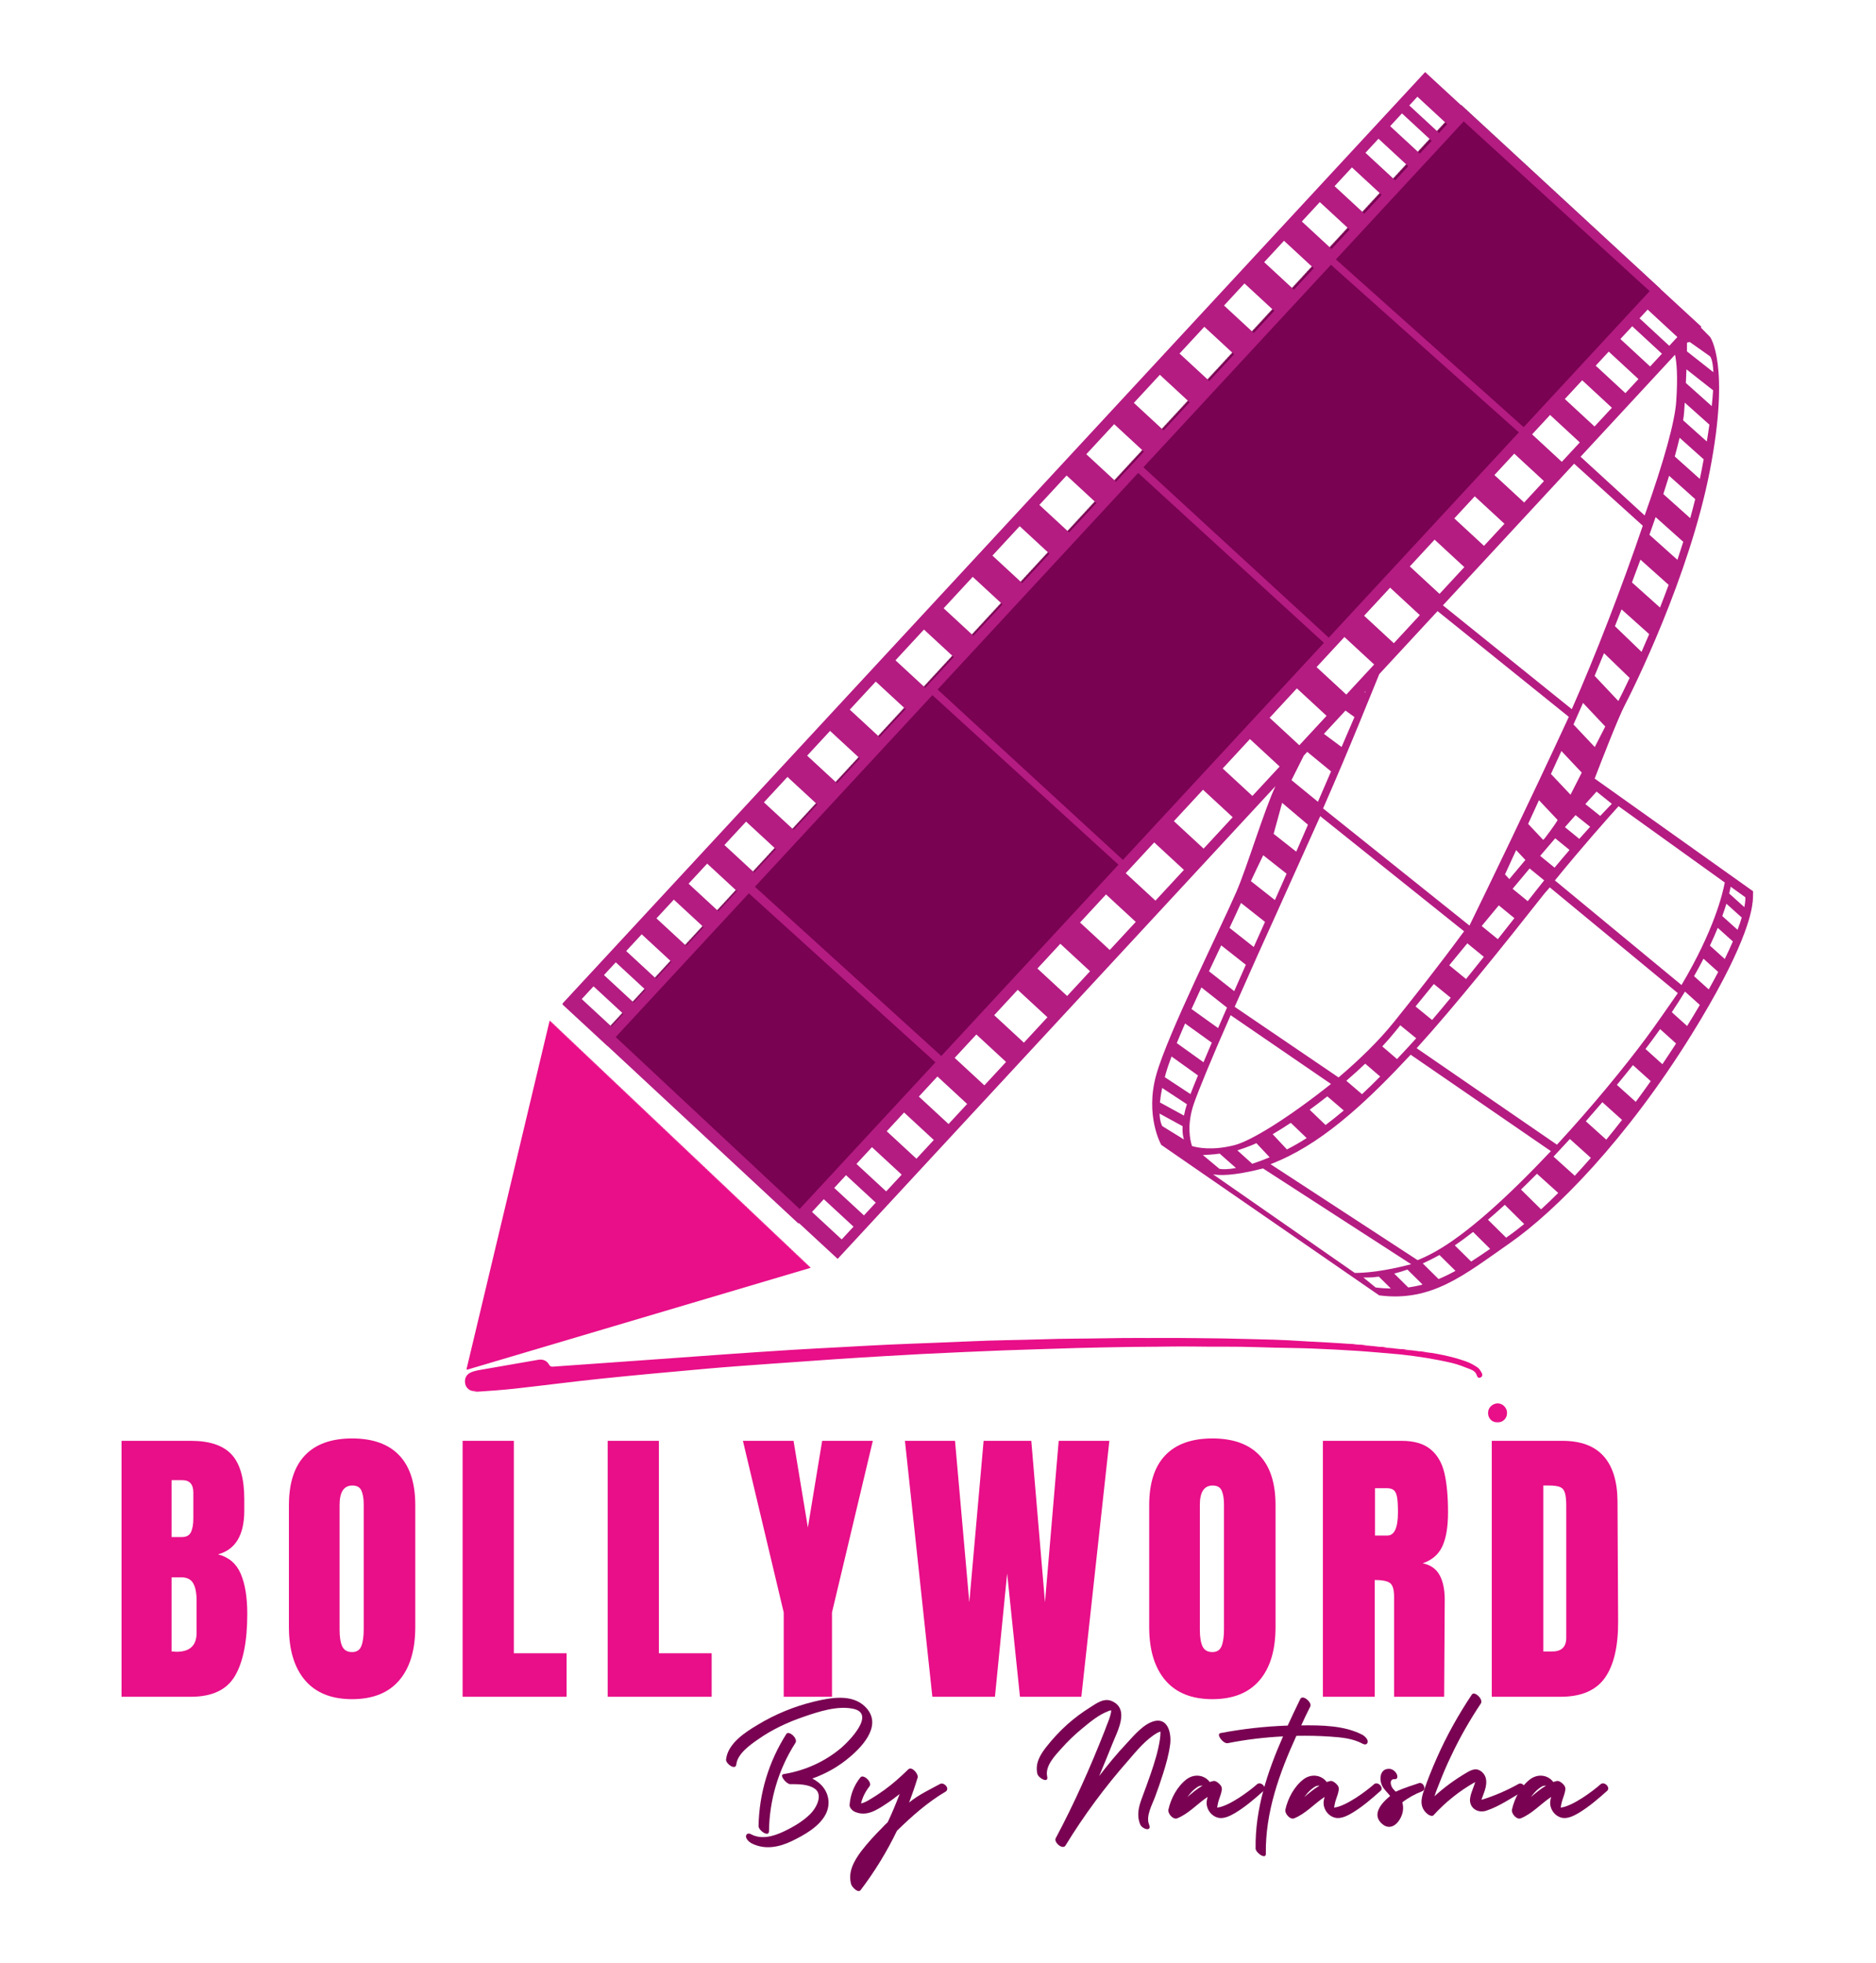
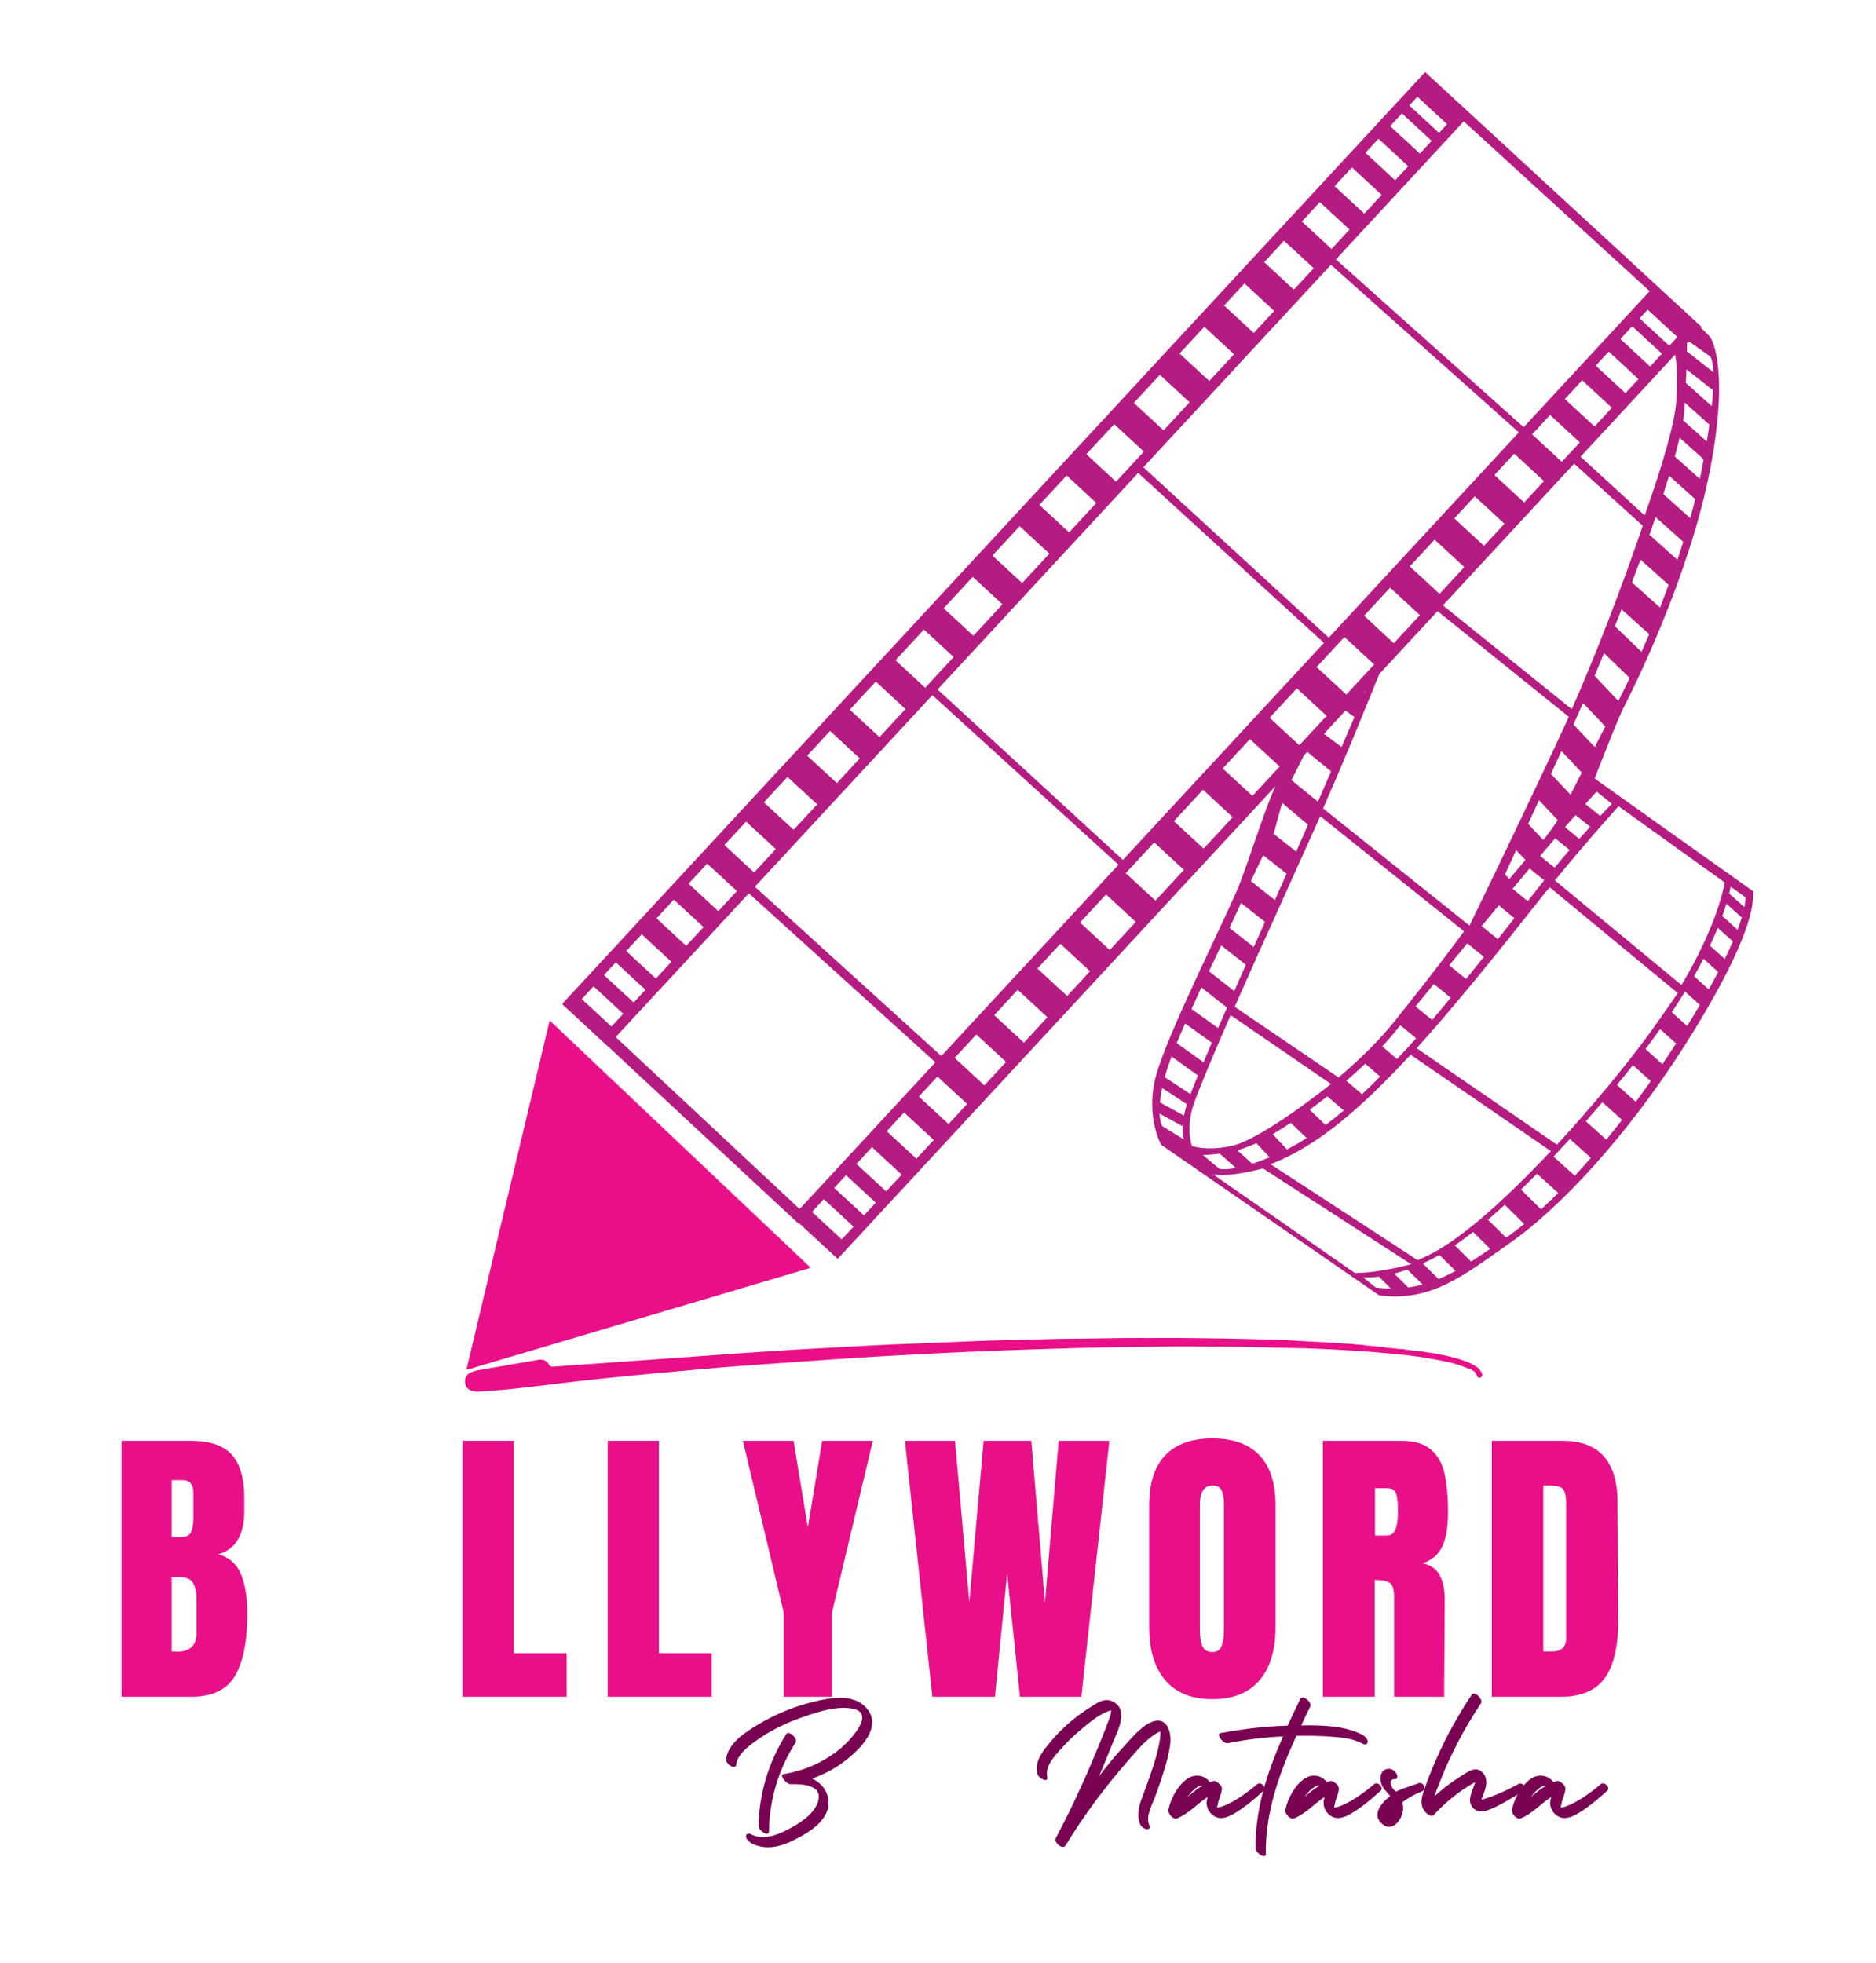
<svg xmlns="http://www.w3.org/2000/svg" width="1698" height="1777" viewBox="0 0 1698 1777" fill="none">
  <mask id="mask0_402_146" style="mask-type:luminance" maskUnits="userSpaceOnUse" x="419" y="1210" width="924" height="51">
    <path d="M419.646 1210.33H1342.31V1261H419.646V1210.33Z" fill="white" />
  </mask>
  <g mask="url(#mask0_402_146)">
    <mask id="mask1_402_146" style="mask-type:luminance" maskUnits="userSpaceOnUse" x="418" y="1129" width="952" height="233">
      <path d="M432.99 1129.44L1369.98 1231.91L1355.85 1361.08L418.859 1258.61L432.99 1129.44Z" fill="white" />
    </mask>
    <g mask="url(#mask1_402_146)">
      <mask id="mask2_402_146" style="mask-type:luminance" maskUnits="userSpaceOnUse" x="418" y="1129" width="952" height="233">
        <path d="M432.99 1129.44L1369.98 1231.91L1355.85 1361.08L418.859 1258.61L432.99 1129.44Z" fill="white" />
      </mask>
      <g mask="url(#mask2_402_146)">
        <path d="M1267.22 1225.92C1254.5 1224.85 1241.78 1223.61 1229.04 1222.76C1215.28 1221.84 1201.49 1221.15 1187.7 1220.6C1176.4 1220.16 1165.08 1220.09 1153.77 1219.82C1143.5 1219.57 1133.22 1219.17 1122.95 1219.02C1113.85 1218.87 1104.75 1218.99 1095.65 1218.95C1087.19 1218.91 1078.74 1218.74 1070.29 1218.74C1062.36 1218.74 1054.43 1218.9 1046.5 1218.97C1038.83 1219.04 1031.16 1219.05 1023.49 1219.16C1014.65 1219.28 1005.81 1219.46 996.974 1219.64C989.698 1219.79 982.417 1219.93 975.141 1220.14C962.797 1220.49 950.459 1220.91 938.115 1221.3C928.115 1221.62 918.11 1221.93 908.104 1222.3C896.808 1222.73 885.511 1223.21 874.214 1223.71C861.485 1224.28 848.761 1224.85 836.037 1225.5C824.485 1226.09 812.933 1226.74 801.381 1227.44C786.589 1228.32 771.797 1229.21 757.011 1230.21C737.037 1231.56 717.063 1232.96 697.099 1234.43C678.167 1235.82 659.224 1237.12 640.318 1238.8C608.459 1241.64 576.594 1244.52 544.782 1247.81C518.386 1250.55 492.068 1254.03 465.693 1256.95C454.453 1258.19 443.151 1258.93 431.865 1259.72C430 1259.85 427.917 1259.45 426.209 1258.68C422.714 1257.11 420.818 1254.14 420.844 1250.28C420.87 1246.55 422.766 1243.74 426.157 1242.26C428.287 1241.32 430.589 1240.66 432.88 1240.25C450.948 1237.05 469.032 1233.91 487.115 1230.81C491.38 1230.08 494.907 1231.47 497.073 1235.33C497.948 1236.89 498.974 1237.11 500.568 1237C527.287 1235.08 554.016 1233.21 580.735 1231.31C605.896 1229.52 631.052 1227.65 656.214 1225.88C676.448 1224.46 696.683 1223.07 716.927 1221.81C731.979 1220.86 747.042 1220.14 762.099 1219.32C776.12 1218.57 790.136 1217.74 804.162 1217.1C818.964 1216.42 833.776 1215.92 848.589 1215.32C863.657 1214.71 878.719 1214.02 893.787 1213.49C904.313 1213.13 914.844 1212.99 925.37 1212.73C936.417 1212.45 947.459 1212.08 958.506 1211.85C967.865 1211.67 977.224 1211.65 986.584 1211.52C996.334 1211.39 1006.08 1211.16 1015.83 1211.07C1023.76 1210.99 1031.69 1211.05 1039.63 1211.04C1048.07 1211.03 1056.53 1210.98 1064.98 1211C1071.35 1211.02 1077.72 1211.1 1084.09 1211.18C1091.51 1211.26 1098.92 1211.33 1106.32 1211.46C1113.35 1211.59 1120.37 1211.78 1127.39 1211.95C1135.58 1212.15 1143.78 1212.33 1151.97 1212.57C1156.65 1212.7 1161.33 1212.89 1166.01 1213.13C1172.12 1213.45 1178.23 1213.87 1184.34 1214.22C1197.59 1214.97 1210.86 1215.57 1224.1 1216.49C1233.2 1217.14 1242.28 1218.17 1251.35 1219.14C1262.5 1220.33 1273.67 1221.41 1284.77 1222.94C1299.08 1224.91 1313.32 1227.39 1326.98 1232.29C1330.61 1233.59 1334.09 1235.53 1337.3 1237.69C1339.01 1238.83 1340.16 1240.97 1341.23 1242.85C1342.08 1244.34 1341.77 1246.06 1340.02 1246.83C1338.09 1247.68 1337.14 1246.43 1336.61 1244.74C1335.69 1241.82 1333.31 1240.33 1330.77 1239.36C1325.32 1237.27 1319.86 1235 1314.21 1233.68C1298.73 1230.09 1283.04 1227.59 1267.22 1225.92Z" fill="#E80F88" />
      </g>
    </g>
  </g>
  <mask id="mask3_402_146" style="mask-type:luminance" maskUnits="userSpaceOnUse" x="1346" y="1269" width="19" height="19">
    <path d="M1346.31 1269H1364.98V1287.67H1346.31V1269Z" fill="white" />
  </mask>
  <g mask="url(#mask3_402_146)">
    <mask id="mask4_402_146" style="mask-type:luminance" maskUnits="userSpaceOnUse" x="418" y="1129" width="952" height="233">
-       <path d="M432.99 1129.44L1369.98 1231.91L1355.85 1361.08L418.859 1258.61L432.99 1129.44Z" fill="white" />
-     </mask>
+       </mask>
    <g mask="url(#mask4_402_146)">
      <mask id="mask5_402_146" style="mask-type:luminance" maskUnits="userSpaceOnUse" x="418" y="1129" width="952" height="233">
        <path d="M432.99 1129.44L1369.98 1231.91L1355.85 1361.08L418.859 1258.61L432.99 1129.44Z" fill="white" />
      </mask>
      <g mask="url(#mask5_402_146)">
-         <path d="M1364.04 1279.96C1363.46 1284.74 1359.1 1288.17 1354.35 1287.57C1349.6 1286.97 1346.22 1282.55 1346.88 1277.78C1347.49 1273.3 1351.89 1269.82 1356.35 1270.29C1361.05 1270.78 1364.6 1275.25 1364.04 1279.96Z" fill="#E80F88" />
-       </g>
+         </g>
    </g>
  </g>
  <mask id="mask6_402_146" style="mask-type:luminance" maskUnits="userSpaceOnUse" x="420" y="922" width="315" height="319">
    <path d="M420.979 922.333H734.312V1241H420.979V922.333Z" fill="white" />
  </mask>
  <g mask="url(#mask6_402_146)">
    <mask id="mask7_402_146" style="mask-type:luminance" maskUnits="userSpaceOnUse" x="303" y="923" width="432" height="430">
      <path d="M540.363 1352.03L303.785 1127.95L497.624 923.302L734.202 1147.39L540.363 1352.03Z" fill="white" />
    </mask>
    <g mask="url(#mask7_402_146)">
      <mask id="mask8_402_146" style="mask-type:luminance" maskUnits="userSpaceOnUse" x="303" y="923" width="432" height="430">
        <path d="M540.363 1352.03L303.785 1127.95L497.624 923.302L734.202 1147.39L540.363 1352.03Z" fill="white" />
      </mask>
      <g mask="url(#mask8_402_146)">
        <path d="M734.176 1147.41L422.098 1239.96L497.598 923.328L734.176 1147.41Z" fill="#E80F88" />
      </g>
    </g>
  </g>
  <mask id="mask9_402_146" style="mask-type:luminance" maskUnits="userSpaceOnUse" x="544" y="94" width="960" height="1010">
    <path d="M544.979 94.333H1503.65V1103.67H544.979V94.333Z" fill="white" />
  </mask>
  <g mask="url(#mask9_402_146)">
    <mask id="mask10_402_146" style="mask-type:luminance" maskUnits="userSpaceOnUse" x="545" y="94" width="959" height="1010">
-       <path d="M545.135 935.953L1322.41 94.469L1503.46 261.708L726.192 1103.19L545.135 935.953Z" fill="white" />
-     </mask>
+       </mask>
    <g mask="url(#mask10_402_146)">
      <mask id="mask11_402_146" style="mask-type:luminance" maskUnits="userSpaceOnUse" x="545" y="94" width="959" height="1010">
        <path d="M545.135 935.953L1322.41 94.469L1503.46 261.708L726.192 1103.19L545.135 935.953Z" fill="white" />
      </mask>
      <g mask="url(#mask11_402_146)">
        <path d="M545.135 935.953L1322.41 94.469L1503.46 261.708L726.192 1103.19L545.135 935.953Z" fill="#790252" />
      </g>
    </g>
  </g>
  <mask id="mask12_402_146" style="mask-type:luminance" maskUnits="userSpaceOnUse" x="507" y="65" width="1081" height="1110">
    <path d="M507.646 65H1587.65V1174.33H507.646V65Z" fill="white" />
  </mask>
  <g mask="url(#mask12_402_146)">
    <mask id="mask13_402_146" style="mask-type:luminance" maskUnits="userSpaceOnUse" x="476" y="54" width="1126" height="1156">
      <path d="M520.48 1209.43L476.85 96.781L1557.54 54.401L1601.17 1167.05L520.48 1209.43Z" fill="white" />
    </mask>
    <g mask="url(#mask13_402_146)">
      <mask id="mask14_402_146" style="mask-type:luminance" maskUnits="userSpaceOnUse" x="476" y="54" width="1126" height="1156">
        <path d="M520.48 1209.43L476.85 96.781L1557.54 54.401L1601.17 1167.05L520.48 1209.43Z" fill="white" />
      </mask>
      <g mask="url(#mask14_402_146)">
        <path d="M1547.64 322.417C1547.64 322.417 1550.23 324.208 1550.82 336.906L1526.89 318.057C1526.95 314.469 1526.94 311.849 1526.93 310.156C1527.77 309.922 1528.61 309.724 1529.4 309.547L1547.64 322.417ZM1550.54 353.281C1550.3 357.474 1549.9 362.224 1549.33 367.594L1525.9 346.646C1526.13 342.109 1526.3 337.995 1526.44 334.297L1550.54 353.281ZM1544.85 399.609L1523.41 380.427C1523.88 377.542 1524.23 374.865 1524.37 372.552C1524.55 369.74 1524.74 367.036 1524.9 364.432L1547.21 384.375C1546.55 389.094 1545.75 394.161 1544.85 399.609ZM1540.06 426.13C1539.59 428.589 1539.06 431.036 1538.54 433.5L1515.86 413.177C1517.53 407.12 1519.01 401.458 1520.25 396.25L1542.02 415.745C1541.41 419.109 1540.77 422.536 1540.06 426.13ZM1529.85 469L1505.5 447.208C1507.34 441.5 1509.09 435.958 1510.74 430.646L1534.36 451.786C1532.95 457.552 1531.43 463.297 1529.85 469ZM1518.26 506.729L1492.93 484.052C1494.84 478.641 1496.71 473.297 1498.52 468.042L1523.55 490.417C1521.82 495.917 1520.07 501.359 1518.26 506.729ZM1502.5 549.911L1477.1 527.182C1479.73 520.245 1482.28 513.37 1484.8 506.563L1510.31 529.37C1507.72 536.443 1505.1 543.302 1502.5 549.911ZM1492.7 573.974C1490.35 579.604 1488.03 584.979 1485.79 590.026L1461.7 566.786C1463.7 561.719 1465.71 556.656 1467.7 551.578L1492.7 573.974ZM1464.79 634.516L1443.31 611.74C1446.14 605.016 1448.98 598.182 1451.82 591.219L1475.02 613.625C1470.45 623.339 1466.85 630.536 1464.79 634.516ZM1452.95 657.589C1450.07 663.214 1446.83 669.526 1443.45 676.182L1424.19 655.76C1426.99 649.516 1429.89 643.016 1432.83 636.26L1452.95 657.589ZM1431.67 699.328C1428.13 706.302 1424.66 713.109 1421.5 719.323L1403.79 700.547C1406.87 693.828 1410.02 686.906 1413.26 679.802L1431.67 699.328ZM1458.9 727.573C1458.9 727.573 1454.94 731.542 1448.39 738.526L1434.93 727.797C1441.04 720.948 1445.08 716.5 1445.08 716.5L1458.9 727.573ZM1561.12 798.786C1559.28 808.818 1551.41 841.979 1521.96 891.573L1407.37 796.927C1432.03 766.552 1456.24 739.422 1464.98 729.74L1561.12 798.786ZM1579.76 812.161C1579.82 813.724 1579.73 816.536 1578.83 821.099L1565.12 808.74C1565.77 806.078 1566.19 804.026 1566.45 802.604L1579.76 812.161ZM1572.68 841.604L1558.87 829.172C1560.38 824.995 1561.6 821.286 1562.59 817.99L1576.48 830.5C1575.52 833.724 1574.28 837.406 1572.68 841.604ZM1561.11 868.021L1547.68 855.932C1550.41 850.135 1552.75 844.766 1554.77 839.833L1568.43 852.135C1566.38 856.901 1563.96 862.203 1561.11 868.021ZM1546.62 895.557L1533.32 883.578C1536.46 878.052 1539.28 872.792 1541.85 867.771L1555.18 879.76C1552.59 884.698 1549.76 889.958 1546.62 895.557ZM1538.55 909.615C1535.02 915.635 1531.2 921.964 1527.04 928.677L1513.18 916.193C1517.49 909.724 1521.45 903.5 1525.12 897.521L1538.55 909.615ZM1517.04 944.505C1512.91 950.885 1508.78 957.161 1504.67 963.26L1489.37 949.479C1491.32 946.901 1493.24 944.375 1495 941.979C1497.65 938.422 1500.16 934.943 1502.61 931.5L1517.04 944.505ZM1480.55 997.328L1463.48 981.969C1468.61 975.797 1473.46 969.797 1478 964.078L1494.1 978.578C1489.57 985.01 1485.04 991.255 1480.55 997.328ZM1453.86 1031.56L1435.36 1014.9C1440.49 1009.09 1445.49 1003.32 1450.33 997.651L1468.14 1013.68C1463.33 1019.86 1458.57 1025.82 1453.86 1031.56ZM1425.36 1064.22L1406.13 1046.9C1411.12 1041.61 1416.05 1036.29 1420.93 1030.95L1439.91 1048.03C1434.98 1053.69 1430.11 1059.07 1425.36 1064.22ZM1410.37 1079.77C1405.04 1085.1 1399.87 1090.05 1394.84 1094.64L1376.67 1076.7C1381.49 1072.05 1386.3 1067.28 1391.11 1062.42L1410.37 1079.77ZM1364.14 1119.61C1363.83 1119.84 1363.53 1120.07 1363.23 1120.27L1346.77 1104.01C1351.78 1099.73 1356.85 1095.23 1362 1090.54L1379.56 1107.9C1374.16 1112.32 1369.01 1116.26 1364.14 1119.61ZM1348.74 1130.39C1342.88 1134.45 1337.19 1138.29 1331.57 1141.87L1316.75 1127.26C1322.12 1123.61 1327.62 1119.54 1333.29 1115.09L1348.74 1130.39ZM1302.08 1157.73L1287.76 1143.58C1292.23 1141.55 1296.92 1139.24 1301.82 1136.55C1302.16 1136.35 1302.51 1136.14 1302.86 1135.95L1317.39 1150.31C1312.32 1153.08 1307.24 1155.58 1302.08 1157.73ZM1274.62 1165.31L1261.93 1152.77C1265.6 1151.82 1269.58 1150.64 1273.88 1149.14L1287.61 1162.7C1283.38 1163.84 1279.07 1164.7 1274.62 1165.31ZM1245.17 1165.35L1244.81 1165.1L1233.95 1156.24C1233.95 1156.24 1239.02 1156.74 1248.01 1155.53L1258.88 1166.28C1254.44 1166.21 1249.91 1165.95 1245.17 1165.35ZM1226.24 1152.18L1097.95 1062.92C1103.33 1063.9 1115.41 1064.69 1143.19 1057.61L1277.29 1144.31C1250.93 1151.14 1235.06 1152.17 1226.24 1152.18ZM1103.74 1057.98L1088.73 1045.47C1092.58 1045.24 1098.41 1045.06 1103.94 1044.18L1118.7 1057.21C1111.36 1058.58 1106.61 1058.45 1103.74 1057.98ZM1137.16 1034.71L1149.21 1047.53C1143.32 1049.95 1138.05 1051.88 1133.43 1053.39L1119.98 1041.26C1120.1 1041.23 1131.13 1037.7 1137.16 1034.71ZM1078.91 1037.34C1077.26 1032.4 1073.92 1018.44 1080.56 999.073C1084.49 987.651 1097.02 957.094 1113.87 918.891L1204.7 981.135C1165.63 1012.19 1132.2 1032.76 1117.25 1036.55C1097.1 1041.66 1083.64 1038.76 1078.91 1037.34ZM1052.04 1019.31C1052.04 1019.31 1049.91 1016.36 1049.53 1007.95L1070.39 1019.34C1069.99 1027.61 1071.67 1031.41 1071.67 1031.41L1052.04 1019.31ZM1049.88 997.87C1050.26 994.115 1050.87 989.807 1051.93 984.776L1074.28 999.479C1073.09 1003.26 1072.21 1006.69 1071.63 1009.76L1049.88 997.87ZM1055.05 972.141C1056.33 967.573 1058.16 962.203 1060.39 956.276L1084.31 973.432C1081.55 980.063 1079.26 985.781 1077.52 990.292L1054.29 975.021C1054.54 974.057 1054.76 973.156 1055.05 972.141ZM1072.64 926.406L1096.81 943.766C1094.16 949.979 1091.64 955.917 1089.3 961.479L1065.13 944.146C1067.43 938.505 1069.96 932.568 1072.64 926.406ZM1087.41 893.755L1110.57 912.016C1107.83 918.286 1105.13 924.484 1102.51 930.552L1078.46 913.313C1081.37 906.865 1084.37 900.313 1087.41 893.755ZM1105.35 855.693L1127.63 873.271C1124.2 881.016 1120.65 889.036 1117.11 897.109L1094.27 879.12C1098.05 871.073 1101.79 863.182 1105.35 855.693ZM1123.27 817.307L1144.98 834.438C1141.92 841.24 1138.47 848.911 1134.79 857.172L1112.86 839.854C1116.88 831.276 1120.47 823.599 1123.27 817.307ZM1132.19 797.531C1135.46 790.51 1139.3 782.526 1143.36 774.104L1164.52 790.813C1160.48 800.063 1156.85 808.214 1153.94 814.677L1132.19 797.531ZM1152.79 754.745L1160.48 726.688L1183.86 746.49C1180.24 754.891 1176.66 763.078 1173.25 770.88L1152.79 754.745ZM1183.2 680.536L1204.75 698.229C1200.87 707.214 1196.87 716.469 1192.88 725.714L1168.95 706.109C1173.42 697.198 1177.26 689.557 1180.11 683.885L1183.2 680.536ZM1106.68 695.573L1131.33 668.953L1158.23 693.813L1133.57 720.432L1106.68 695.573ZM1089.41 768.12L1062.51 743.255L1088.85 714.823L1115.73 739.682L1089.41 768.12ZM1045.81 815.198L1018.92 790.339L1044.69 762.505L1071.59 787.375L1045.81 815.198ZM1004.45 859.87L977.559 835.005L1001.08 809.589L1027.99 834.453L1004.45 859.87ZM965.882 901.51L938.98 876.651L959.725 854.25L986.611 879.12L965.882 901.51ZM926.751 943.76L899.861 918.901L921.152 895.906L948.048 920.766L926.751 943.76ZM890.975 982.391L864.085 957.536L883.71 936.344L910.6 961.203L890.975 982.391ZM858.553 1017.4L831.668 992.542L848.496 974.375L875.376 999.234L858.553 1017.4ZM829.486 1048.8L802.595 1023.93L818.298 1006.96L845.199 1031.83L829.486 1048.8ZM802.095 1078.38L775.199 1053.51L789.23 1038.35L816.132 1063.22L802.095 1078.38ZM781.965 1100.11L755.069 1075.24L765.751 1063.7L792.647 1088.57L781.965 1100.11ZM761.84 1121.84L734.949 1096.98L745.632 1085.44L772.533 1110.3L761.84 1121.84ZM677.798 808.568L846.694 961.552L723.757 1094.31L557.288 938.682L677.798 808.568ZM526.538 904.302L537.22 892.76L564.111 917.62L553.428 929.161L526.538 904.302ZM557.345 871.031L584.236 895.891L573.553 907.432L546.663 882.563L557.345 871.031ZM580.824 845.672L607.715 870.542L593.684 885.703L566.777 860.828L580.824 845.672ZM609.892 814.292L636.783 839.151L621.069 856.12L594.178 831.25L609.892 814.292ZM640.074 781.693L666.97 806.563L650.137 824.724L623.246 799.87L640.074 781.693ZM675.298 743.667L702.189 768.526L682.559 789.719L655.678 764.859L675.298 743.667ZM712.746 703.229L739.637 728.089L718.335 751.089L691.439 726.224L712.746 703.229ZM751.309 661.573L778.21 686.438L757.465 708.833L730.569 683.974L751.309 661.573ZM792.673 616.906L819.574 641.776L796.038 667.188L769.147 642.333L792.673 616.906ZM836.288 569.828L863.168 594.688L837.402 622.521L810.512 597.667L836.288 569.828ZM880.428 522.141L907.329 547.005L880.996 575.432L854.111 550.573L880.428 522.141ZM922.923 476.276L949.814 501.135L925.163 527.766L898.267 502.901L922.923 476.276ZM965.408 430.391L992.303 455.26L967.642 481.885L940.751 457.021L965.408 430.391ZM1008.45 383.917L1035.34 408.786L1010.13 436.01L983.23 411.146L1008.45 383.917ZM1049.81 339.245L1076.7 364.115L1053.16 389.531L1026.27 364.661L1049.81 339.245ZM1090.06 295.786L1116.95 320.656L1094.53 344.865L1067.64 320L1090.06 295.786ZM1126.39 256.552L1153.29 281.422L1134.78 301.406L1107.89 276.547L1126.39 256.552ZM1162.16 217.927L1189.06 242.786L1171.11 262.167L1144.23 237.307L1162.16 217.927ZM1194.58 182.917L1221.49 207.781L1205.21 225.349L1178.31 200.49L1194.58 182.917ZM1223.66 151.531L1250.55 176.391L1234.84 193.359L1207.94 168.5L1223.66 151.531ZM1247.69 125.578L1274.58 150.443L1262.78 163.177L1235.89 138.318L1247.69 125.578ZM1268.93 102.641L1295.82 127.495L1285.14 139.036L1258.25 114.177L1268.93 102.641ZM1282.91 87.542L1309.8 112.406L1302.47 120.323L1275.58 95.463L1282.91 87.542ZM1430.6 413.396L1516.08 321.083C1517.57 327.859 1518.75 340.365 1517.18 363.448C1516 381.188 1506.4 416.63 1488.62 466.563L1430.6 413.396ZM1306.01 547.927L1424.76 419.703L1486.9 475.87C1468.23 530.911 1443.92 593.807 1422.65 641.901L1306.01 547.927ZM1198.29 664.25L1217.81 643.177L1225.94 649.052C1222.5 657.057 1218.55 666.255 1214.27 676.151L1198.29 664.25ZM1173.82 623.068L1200.71 647.938L1176.05 674.557L1149.16 649.698L1173.82 623.068ZM1374.74 391.359L1202.68 577.167L1034.91 422.953L1204.65 239.661L1374.74 391.359ZM1379.1 386.656L1209.15 234.802L1324.85 109.865L1493.13 263.516L1379.1 386.656ZM1510.88 313.005L1483.99 288.141L1491.31 280.219L1518.21 305.083L1510.88 313.005ZM1466.65 306.854L1477.35 295.318L1504.24 320.172L1493.55 331.724L1466.65 306.854ZM1444.3 330.995L1456.1 318.255L1483 343.12L1471.19 355.854L1444.3 330.995ZM1416.35 361.167L1432.07 344.203L1458.95 369.078L1443.24 386.036L1416.35 361.167ZM1352.63 429.979L1370.57 410.599L1397.46 435.464L1379.53 454.844L1352.63 429.979ZM1316.31 469.219L1334.81 449.24L1361.7 474.099L1343.19 494.073L1316.31 469.219ZM1276.05 512.688L1298.47 488.464L1325.36 513.323L1302.94 537.547L1276.05 512.688ZM1218.55 628.682L1191.65 603.818L1216.86 576.589L1243.76 601.453L1218.55 628.682ZM1236.08 625.448C1235.84 625.938 1235.65 626.417 1235.42 626.948L1235.05 626.667C1235.38 626.255 1235.73 625.854 1236.08 625.448ZM1285.11 556.786L1261.57 582.203L1234.68 557.333L1258.22 531.922L1285.11 556.786ZM1413.62 418.026L1386.73 393.161L1403.01 375.589L1429.9 400.458L1413.62 418.026ZM848.632 624.099L1030.18 428.052L1198.31 581.88L1016.37 778.344L848.632 624.099ZM843.913 629.193L1012.37 782.661L852.001 955.833L683.277 802.641L843.913 629.193ZM1330.04 837.771L1197.54 731.729C1222.49 675.016 1242.23 624.964 1248.43 610.109L1301.16 553.161L1419.97 648.859C1383.41 728.031 1344.5 808.156 1330.04 837.771ZM1409.86 742.224C1408 745.865 1398.35 758.563 1398.35 758.563C1397.82 759.135 1397.31 759.688 1396.79 760.234L1383.13 745.74C1386.24 738.964 1389.52 731.802 1392.95 724.292L1409.86 742.224ZM1416.46 748.693C1419.76 744.906 1422.99 741.234 1426.05 737.797L1439.27 748.354C1436.24 751.688 1432.95 755.339 1429.43 759.292L1416.46 748.693ZM1394.05 774.714C1394.93 773.661 1395.77 772.656 1396.54 771.76C1400.07 767.578 1403.83 763.172 1407.66 758.771L1420.62 769.339C1416.28 774.349 1411.73 779.708 1407.06 785.344L1394.05 774.714ZM1366.11 795.703L1362.2 791.453C1362.2 791.453 1368.5 777.75 1372.28 769.479L1380.66 778.37C1376.3 783.479 1371.4 789.297 1366.11 795.703ZM1391.9 804.089C1388.96 807.823 1385.9 811.703 1382.78 815.682L1369.1 804.49C1374.8 797.677 1379.97 791.479 1384.48 786.083L1397.65 796.849C1395.74 799.224 1393.81 801.625 1391.9 804.089ZM1282.25 948.766C1316.33 911.349 1362.92 853.198 1396.17 810.953C1397.22 809.573 1398.31 808.214 1402.75 803.224L1518.62 898.906C1507.98 914.13 1499.58 926.495 1489.85 939.609C1470.85 965.208 1441.34 1001.33 1409.23 1036.1L1282.25 948.766ZM1235.68 962.781L1249.21 974.411C1243.86 979.823 1238.38 985.172 1232.78 990.406L1218.58 978.229C1224.43 973.219 1230.16 968.026 1235.68 962.781ZM1267.41 928.026L1281.81 939.776C1279.41 942.458 1277.07 945.052 1274.8 947.526C1271.42 951.208 1267.97 954.896 1264.47 958.604L1251.12 947.141C1255.58 942.349 1259.77 937.536 1263.62 932.734C1264.86 931.193 1266.12 929.625 1267.41 928.026ZM1297.8 890.661L1313.06 903.115C1307.33 910.078 1301.69 916.823 1296.22 923.224L1281.23 910.99C1286.52 904.438 1292.1 897.635 1297.8 890.661ZM1328.11 853.859L1343.04 866.073C1337.67 872.776 1332.31 879.51 1326.94 886.151L1311.73 873.714C1317.17 867.099 1322.68 860.438 1328.11 853.859ZM1341.09 838.172C1346.43 831.755 1351.62 825.505 1356.58 819.505L1370.7 831.057C1365.82 837.266 1360.8 843.635 1355.71 850.099L1341.09 838.172ZM1325.15 842.948C1299.66 877.589 1277.9 904.854 1261.48 925.323C1248.02 942.078 1230.22 959.375 1211.56 975.229L1117.52 911.313C1131.71 879.089 1146.46 846.255 1155.19 827.188C1161.62 813.115 1175.45 781.88 1194.98 738.755L1325.15 842.948ZM1276.82 954.667L1403.73 1041.94C1365.2 1082.76 1327.83 1117.05 1298.24 1133.38C1293.14 1136.19 1288.1 1138.58 1283.12 1140.62L1149.99 1053.76C1152.75 1052.67 1155.63 1051.5 1158.63 1050.16C1201.15 1031.47 1240.32 993.813 1276.82 954.667ZM1185.4 1004.48C1190.67 1000.63 1196.03 996.583 1201.38 992.359L1216.25 1005.14C1210.87 1009.71 1205.39 1014.11 1199.8 1018.29L1185.4 1004.48ZM1182.71 1030.13C1176.85 1033.86 1170.89 1037.31 1164.83 1040.4L1151.91 1026.63C1157.07 1023.58 1162.58 1020.12 1168.31 1016.32L1182.71 1030.13ZM1289.92 65.234L508.699 908.813L549.772 946.807L549.845 946.719L722.689 1107.49L723.163 1107.09L758.178 1139.48L1154.46 711.578C1144.05 733.734 1128.9 784.542 1119.08 807.182C1104.37 841.141 1057.04 935.594 1046.58 972.714C1036.12 1009.82 1051.04 1036.24 1051.04 1036.24L1248.32 1172.49C1296.01 1178.67 1325.32 1153.94 1366.55 1125.19C1407.76 1096.44 1471.9 1031.84 1531.14 936.286C1578.21 860.396 1585.33 827.266 1586.25 816.839L1586.34 816.896L1587.11 806.969L1443.36 704.719C1449.31 689.224 1464.8 649.375 1470.5 638.531C1477.61 625 1528.87 522.333 1547.61 426.094C1566.33 329.901 1547.83 305 1547.83 305L1539.28 296.307L1540.1 295.88L1289.92 65.234Z" fill="#B41C82" />
      </g>
    </g>
  </g>
  <path d="M110 1304.15H172.833C189.734 1304.15 202.005 1308.29 209.646 1316.56C217.281 1324.83 221.104 1338.31 221.104 1357V1367.25C221.104 1389.38 213.193 1402.59 197.375 1406.9C207.083 1409.43 213.917 1415.27 217.875 1424.44C221.833 1433.6 223.813 1445.74 223.813 1460.83C223.813 1485.47 220.125 1504.14 212.75 1516.81C205.375 1529.48 192.068 1535.81 172.833 1535.81H110V1304.15ZM164.75 1391.25C168.708 1391.25 171.401 1389.77 172.833 1386.81C174.276 1383.84 175 1379.66 175 1374.27V1351.08C175 1343.53 171.672 1339.75 165.021 1339.75H155.313V1391.25H164.75ZM159.896 1495.08C171.938 1495.08 177.958 1489.33 177.958 1477.83V1448.98C177.958 1441.97 176.922 1436.66 174.854 1433.06C172.781 1429.47 169.146 1427.67 163.938 1427.67H155.313V1494.81L159.896 1495.08Z" fill="#E80F88" />
-   <path d="M318.703 1537.98C299.995 1537.98 285.786 1532.27 276.078 1520.86C266.37 1509.44 261.516 1493.39 261.516 1472.71V1362.4C261.516 1342.44 266.37 1327.39 276.078 1317.23C285.786 1307.08 299.995 1302 318.703 1302C337.396 1302 351.599 1307.08 361.307 1317.23C371.016 1327.39 375.87 1342.44 375.87 1362.4V1472.71C375.87 1493.56 371.016 1509.65 361.307 1520.98C351.599 1532.31 337.396 1537.98 318.703 1537.98ZM318.703 1495.36C322.828 1495.36 325.604 1493.56 327.036 1489.96C328.479 1486.37 329.203 1481.33 329.203 1474.86V1361.61C329.203 1356.56 328.526 1352.47 327.182 1349.33C325.833 1346.18 323.099 1344.61 318.974 1344.61C311.234 1344.61 307.37 1350.45 307.37 1362.13V1475.13C307.37 1481.78 308.172 1486.81 309.786 1490.23C311.411 1493.65 314.38 1495.36 318.703 1495.36Z" fill="#E80F88" />
  <path d="M418.709 1535.81V1304.15H465.084V1496.44H512.834V1535.81H418.709Z" fill="#E80F88" />
  <path d="M550.014 1535.81V1304.15H596.389V1496.44H644.139V1535.81H550.014Z" fill="#E80F88" />
  <path d="M709.359 1535.81V1459.5L672.422 1304.15H718.255L731.214 1382.63L744.151 1304.15H790.005L753.047 1459.5V1535.81H709.359Z" fill="#E80F88" />
  <path d="M843.895 1535.81L819.082 1304.15H864.395L877.332 1450.31L890.29 1304.15H933.436L945.832 1450.31L958.249 1304.15H1004.1L978.749 1535.81H923.186L911.582 1424.17L900.54 1535.81H843.895Z" fill="#E80F88" />
  <path d="M1097.35 1537.98C1078.64 1537.98 1064.43 1532.27 1054.72 1520.86C1045.01 1509.44 1040.16 1493.39 1040.16 1472.71V1362.4C1040.16 1342.44 1045.01 1327.39 1054.72 1317.23C1064.43 1307.08 1078.64 1302 1097.35 1302C1116.04 1302 1130.24 1307.08 1139.95 1317.23C1149.66 1327.39 1154.51 1342.44 1154.51 1362.4V1472.71C1154.51 1493.56 1149.66 1509.65 1139.95 1520.98C1130.24 1532.31 1116.04 1537.98 1097.35 1537.98ZM1097.35 1495.36C1101.47 1495.36 1104.25 1493.56 1105.68 1489.96C1107.12 1486.37 1107.85 1481.33 1107.85 1474.86V1361.61C1107.85 1356.56 1107.17 1352.47 1105.83 1349.33C1104.48 1346.18 1101.74 1344.61 1097.62 1344.61C1089.88 1344.61 1086.01 1350.45 1086.01 1362.13V1475.13C1086.01 1481.78 1086.82 1486.81 1088.43 1490.23C1090.06 1493.65 1093.02 1495.36 1097.35 1495.36Z" fill="#E80F88" />
  <path d="M1197.36 1304.15H1268.54C1279.88 1304.15 1288.64 1306.71 1294.83 1311.83C1301.04 1316.96 1305.22 1324.16 1307.38 1333.42C1309.54 1342.67 1310.63 1354.49 1310.63 1368.88C1310.63 1382 1308.92 1392.25 1305.5 1399.63C1302.08 1407 1296.15 1412.13 1287.69 1415C1294.7 1416.43 1299.78 1419.94 1302.92 1425.52C1306.07 1431.09 1307.65 1438.64 1307.65 1448.17L1307.13 1535.81H1261.81V1445.19C1261.81 1438.72 1260.55 1434.58 1258.02 1432.79C1255.51 1431 1250.92 1430.1 1244.27 1430.1V1535.81H1197.36V1304.15ZM1255.61 1389.92C1262.07 1389.92 1265.31 1382.91 1265.31 1368.88C1265.31 1362.77 1265.04 1358.18 1264.5 1355.13C1263.96 1352.07 1262.96 1349.96 1261.52 1348.79C1260.09 1347.62 1258.03 1347.02 1255.33 1347.02H1244.54V1389.92H1255.61Z" fill="#E80F88" />
  <path d="M1350.23 1304.15H1414.14C1430.68 1304.15 1443.09 1308.74 1451.35 1317.92C1459.63 1327.08 1463.86 1340.66 1464.04 1358.63L1464.58 1467.04C1464.76 1489.88 1460.8 1507.05 1452.71 1518.56C1444.61 1530.06 1431.21 1535.81 1412.52 1535.81H1350.23V1304.15ZM1404.98 1494.81C1413.42 1494.81 1417.64 1490.68 1417.64 1482.42V1362.94C1417.64 1357.73 1417.24 1353.82 1416.43 1351.21C1415.63 1348.6 1414.14 1346.85 1411.98 1345.96C1409.82 1345.06 1406.5 1344.6 1402 1344.6H1396.87V1494.81H1404.98Z" fill="#E80F88" />
  <path d="M696.023 1657.6C696.372 1629.26 704.596 1601.43 719.997 1577.46C722.445 1573.61 714.044 1566.09 711.773 1569.41C695.846 1594.43 687.096 1623.13 686.575 1652.88C686.575 1656.9 695.846 1663.2 696.023 1657.6ZM783.163 1544.91C771.091 1532.84 751.492 1536.69 736.794 1540.19C718.773 1544.56 701.273 1551.74 685.523 1561.36C674.325 1568.01 658.752 1578.16 657.174 1592.51C656.653 1596.36 665.752 1602.83 666.45 1597.06C667.502 1587.43 678.872 1579.38 686.221 1574.31C698.648 1565.56 712.82 1558.91 727.169 1554.01C740.82 1549.29 757.794 1543.69 772.143 1546.66C792.966 1551.04 768.814 1575.71 761.466 1582.01C746.591 1594.61 728.57 1602.66 709.32 1605.81C704.773 1606.51 711.945 1614.91 715.096 1614.91C722.096 1614.91 731.195 1614.73 737.32 1618.93C745.544 1624.53 738.544 1636.96 733.294 1642.03C726.643 1648.68 717.544 1653.93 708.971 1657.95C699.872 1662.15 689.2 1665.3 679.747 1660.23C677.825 1659.18 675.549 1659.35 675.2 1661.98C675.023 1664.43 677.997 1667.23 679.924 1668.28C691.825 1674.57 704.773 1672.13 716.497 1666.53C727.346 1661.28 740.82 1653.93 746.945 1642.9C752.716 1632.58 749.919 1620.33 740.471 1613.16C738.721 1611.76 736.971 1610.71 735.221 1609.83C747.643 1605.46 759.367 1598.81 769.518 1590.06C782.117 1579.38 798.736 1560.49 783.163 1544.91Z" fill="#790252" />
-   <path d="M850.882 1614.73C841.96 1619.63 831.283 1624.53 822.887 1631.53C825.684 1624.01 828.309 1616.48 830.585 1608.95C831.46 1605.63 825.158 1598.28 822.012 1601.61C815.184 1608.26 808.184 1614.55 800.486 1620.15C796.46 1622.95 792.439 1625.76 788.236 1628.2C785.788 1629.78 782.465 1631.7 779.314 1632.4C780.715 1626.63 783.34 1621.55 787.012 1616.83C789.814 1613.33 781.59 1605.45 778.788 1608.78C773.012 1615.95 769.689 1624.36 768.991 1633.63C768.642 1636.08 771.616 1639.05 773.715 1639.93C784.387 1644.65 793.84 1638.18 802.585 1632.4C806.611 1629.78 810.46 1626.8 814.309 1623.83C810.986 1632.4 807.486 1640.98 803.46 1649.38C801.71 1650.95 800.137 1652.53 798.564 1654.28C791.736 1661.1 785.262 1668.1 779.491 1675.63C773.012 1684.38 767.241 1694.35 770.392 1705.55C770.913 1707.65 776.512 1713.95 778.965 1710.8C791.736 1694 802.762 1675.98 811.861 1657.07C825.335 1643.95 839.684 1631.18 855.783 1621.73C860.158 1619.11 854.559 1612.8 850.882 1614.73Z" fill="#790252" />
  <path d="M1045.47 1557.68C1035.49 1559.78 1026.4 1570.81 1019.92 1577.81C1010.99 1587.26 1002.77 1597.23 994.895 1607.55C998.921 1597.93 1002.95 1588.13 1006.8 1578.51C1011.17 1567.31 1022.72 1547.18 1006.62 1539.84C999.448 1536.51 992.619 1541.59 986.671 1545.43C979.323 1549.99 972.323 1555.24 965.849 1561.01C959.026 1567.14 952.724 1573.96 946.953 1581.31C941.349 1588.48 936.802 1596.18 938.901 1605.46C939.776 1609.48 949.224 1614.55 947.828 1608.08C945.724 1598.46 954.823 1589.18 960.599 1582.71C966.375 1576.24 972.671 1570.11 979.323 1564.68C986.323 1558.91 994.369 1552.09 1002.95 1548.93C1003.82 1548.41 1004.87 1548.24 1005.74 1548.06C1005.74 1549.64 1005.4 1551.04 1005.05 1552.43C1003.82 1556.99 1001.72 1561.36 1000.15 1565.91C987.02 1599.33 972.5 1632.05 955.526 1663.9C953.599 1667.4 961.823 1674.75 964.448 1670.38C980.895 1643.43 1000.15 1617.36 1021.15 1593.56C1028.67 1584.81 1037.07 1574.49 1047.39 1568.53C1048.27 1568.01 1049.32 1567.66 1050.37 1567.31C1050.37 1569.76 1050.19 1572.21 1049.84 1574.49C1048.27 1584.81 1045.12 1594.96 1041.79 1604.76C1039.17 1612.46 1036.37 1619.98 1033.57 1627.51C1030.59 1635.55 1028.67 1643.08 1031.99 1651.3C1033.74 1655.68 1042.84 1658.3 1040.04 1651.48C1036.9 1643.6 1043.02 1633.28 1045.64 1625.93C1048.09 1619.46 1050.37 1612.8 1052.47 1606.16C1055.27 1597.41 1057.89 1588.31 1059.11 1579.03C1060.34 1570.28 1057.89 1555.24 1045.47 1557.68Z" fill="#790252" />
  <path d="M1137.68 1615.08C1131.03 1621.03 1112.49 1634.86 1101.99 1636.08C1101.81 1636.08 1101.81 1636.08 1101.64 1636.08C1102.16 1633.45 1102.51 1631.01 1103.56 1628.2C1104.43 1625.58 1105.49 1622.95 1105.83 1620.15C1106.01 1619.8 1106.01 1619.28 1105.83 1618.58C1105.83 1616.83 1103.91 1614.55 1101.81 1613.16C1100.58 1612.28 1099.19 1611.76 1097.96 1612.11C1096.91 1612.28 1096.04 1612.63 1094.99 1612.98C1090.09 1606.51 1081.16 1605.28 1074.16 1610.36C1065.59 1616.83 1059.81 1627.68 1057.54 1638C1056.84 1641.5 1061.74 1647.28 1065.41 1645.88C1075.91 1641.68 1083.79 1632.58 1093.06 1626.45C1092.19 1629.43 1091.66 1632.4 1092.71 1635.73C1094.11 1640.63 1098.49 1644.83 1103.74 1645.53C1108.99 1646.05 1114.06 1643.25 1118.26 1640.8C1127.53 1635.2 1135.76 1628.03 1143.81 1620.86C1146.96 1617.88 1141.01 1611.93 1137.68 1615.08ZM1074.51 1626.63L1074.69 1626.45C1076.62 1624.01 1078.71 1621.55 1080.99 1619.63C1082.56 1618.41 1084.14 1617.01 1086.06 1616.48C1086.76 1616.48 1087.46 1616.3 1088.16 1616.13C1088.16 1616.3 1088.16 1616.3 1088.34 1616.3C1083.44 1619.11 1079.06 1622.95 1074.51 1626.63Z" fill="#790252" />
  <path d="M1233.23 1570.28C1216.78 1561.71 1196.3 1561.53 1177.75 1561.71C1180.38 1555.93 1183.18 1550.16 1185.98 1544.56C1187.73 1540.89 1178.98 1533.36 1176.88 1537.91C1173.03 1545.79 1169.18 1553.84 1165.51 1561.89C1145.21 1562.59 1124.74 1564.86 1104.61 1568.71C1100.41 1569.59 1107.06 1578.51 1111.26 1577.81C1127.88 1574.49 1144.51 1572.56 1161.3 1571.68C1147.13 1603.88 1135.93 1637.48 1136.46 1673.17C1136.63 1677.2 1145.91 1683.5 1145.73 1677.9C1145.21 1640.28 1157.98 1604.93 1173.38 1571.16C1173.55 1571.16 1173.73 1571.16 1173.9 1571.16C1183.88 1570.99 1193.85 1571.16 1203.83 1571.86C1213.98 1572.56 1224.3 1573.43 1233.4 1578.34C1235.33 1579.38 1237.6 1579.21 1237.95 1576.59C1238.13 1574.13 1235.15 1571.34 1233.23 1570.28Z" fill="#790252" />
  <path d="M1243.55 1615.08C1236.9 1621.03 1218.35 1634.86 1207.85 1636.08C1207.68 1636.08 1207.68 1636.08 1207.5 1636.08C1208.03 1633.45 1208.38 1631.01 1209.43 1628.2C1210.3 1625.58 1211.35 1622.95 1211.7 1620.15C1211.88 1619.8 1211.88 1619.28 1211.7 1618.58C1211.7 1616.83 1209.78 1614.55 1207.68 1613.16C1206.45 1612.28 1205.06 1611.76 1203.83 1612.11C1202.78 1612.28 1201.9 1612.63 1200.85 1612.98C1195.96 1606.51 1187.03 1605.28 1180.03 1610.36C1171.46 1616.83 1165.68 1627.68 1163.4 1638C1162.71 1641.5 1167.61 1647.28 1171.28 1645.88C1181.78 1641.68 1189.65 1632.58 1198.93 1626.45C1198.06 1629.43 1197.53 1632.4 1198.58 1635.73C1199.98 1640.63 1204.35 1644.83 1209.6 1645.53C1214.85 1646.05 1219.93 1643.25 1224.13 1640.8C1233.4 1635.2 1241.62 1628.03 1249.68 1620.86C1252.83 1617.88 1246.87 1611.93 1243.55 1615.08ZM1180.38 1626.63L1180.56 1626.45C1182.48 1624.01 1184.58 1621.55 1186.85 1619.63C1188.43 1618.41 1190 1617.01 1191.93 1616.48C1192.63 1616.48 1193.33 1616.3 1194.03 1616.13C1194.03 1616.3 1194.03 1616.3 1194.21 1616.3C1189.31 1619.11 1184.93 1622.95 1180.38 1626.63Z" fill="#790252" />
  <path d="M1284.14 1614.03C1280.47 1615.43 1272.07 1617.71 1263.32 1621.73C1262.45 1620.86 1261.57 1619.98 1260.7 1618.93C1258.6 1616.3 1257.02 1610.01 1262.62 1610.36C1265.25 1610.53 1265.07 1607.38 1264.2 1605.81C1263.15 1603.53 1260.52 1601.26 1257.9 1601.08C1249.15 1600.38 1247.93 1610.18 1251.07 1616.48C1252.82 1619.98 1255.8 1622.43 1258.25 1625.58C1248.62 1633.46 1241.8 1643.25 1251.25 1651.13C1260.17 1658.48 1268.57 1647.63 1269.8 1639.05C1270.15 1636.43 1269.97 1633.8 1269.27 1631.36C1274.7 1627.15 1280.82 1623.83 1287.12 1621.38C1291.67 1619.63 1287.99 1612.46 1284.14 1614.03Z" fill="#790252" />
  <path d="M1374.44 1614.73C1364.47 1620.33 1352.22 1625.76 1340.84 1629.08C1342.07 1625.4 1343.82 1621.73 1344.69 1617.7C1345.74 1612.8 1345.57 1607.91 1341.72 1604.23C1336.64 1599.51 1332.09 1601.78 1327.02 1604.76C1316.7 1610.88 1307.07 1617.88 1298.32 1625.93C1299.55 1622.26 1300.95 1618.41 1302.52 1614.73C1305.85 1606.16 1309.35 1597.76 1313.37 1589.53C1321.07 1573.09 1330.17 1557.16 1340.32 1541.94C1342.94 1538.09 1334.55 1530.39 1332.27 1533.71C1320.2 1551.74 1309.52 1570.81 1300.77 1590.59C1296.39 1600.38 1292.37 1610.36 1288.87 1620.51C1285.9 1628.73 1284.85 1636.25 1292.37 1642.2C1293.6 1643.08 1296.39 1644.48 1297.62 1642.9C1308.47 1631.01 1321.24 1620.86 1335.24 1612.98C1334.55 1615.26 1333.67 1617.7 1332.8 1619.98C1331.57 1623.13 1330.34 1626.8 1330.52 1630.3C1331.39 1638 1338.91 1641.15 1345.39 1638.88C1357.12 1635.03 1367.97 1627.33 1378.64 1621.38C1383.01 1618.76 1377.94 1612.63 1374.44 1614.73Z" fill="#790252" />
  <path d="M1448.63 1615.08C1441.98 1621.03 1423.43 1634.86 1412.93 1636.08C1412.76 1636.08 1412.76 1636.08 1412.59 1636.08C1413.11 1633.45 1413.46 1631.01 1414.51 1628.2C1415.38 1625.58 1416.43 1622.95 1416.78 1620.15C1416.96 1619.8 1416.96 1619.28 1416.78 1618.58C1416.78 1616.83 1414.86 1614.55 1412.76 1613.16C1411.53 1612.28 1410.14 1611.76 1408.91 1612.11C1407.86 1612.28 1406.99 1612.63 1405.93 1612.98C1401.04 1606.51 1392.11 1605.28 1385.11 1610.36C1376.54 1616.83 1370.76 1627.68 1368.49 1638C1367.79 1641.5 1372.69 1647.28 1376.36 1645.88C1386.86 1641.68 1394.74 1632.58 1404.01 1626.45C1403.14 1629.43 1402.61 1632.4 1403.66 1635.73C1405.06 1640.63 1409.43 1644.83 1414.68 1645.53C1419.93 1646.05 1425.01 1643.25 1429.21 1640.8C1438.48 1635.2 1446.71 1628.03 1454.76 1620.86C1457.91 1617.88 1451.96 1611.93 1448.63 1615.08ZM1385.46 1626.63L1385.64 1626.45C1387.57 1624.01 1389.66 1621.55 1391.93 1619.63C1393.51 1618.41 1395.09 1617.01 1397.01 1616.48C1397.71 1616.48 1398.41 1616.3 1399.11 1616.13C1399.11 1616.3 1399.11 1616.3 1399.29 1616.3C1394.39 1619.11 1390.01 1622.95 1385.46 1626.63Z" fill="#790252" />
</svg>